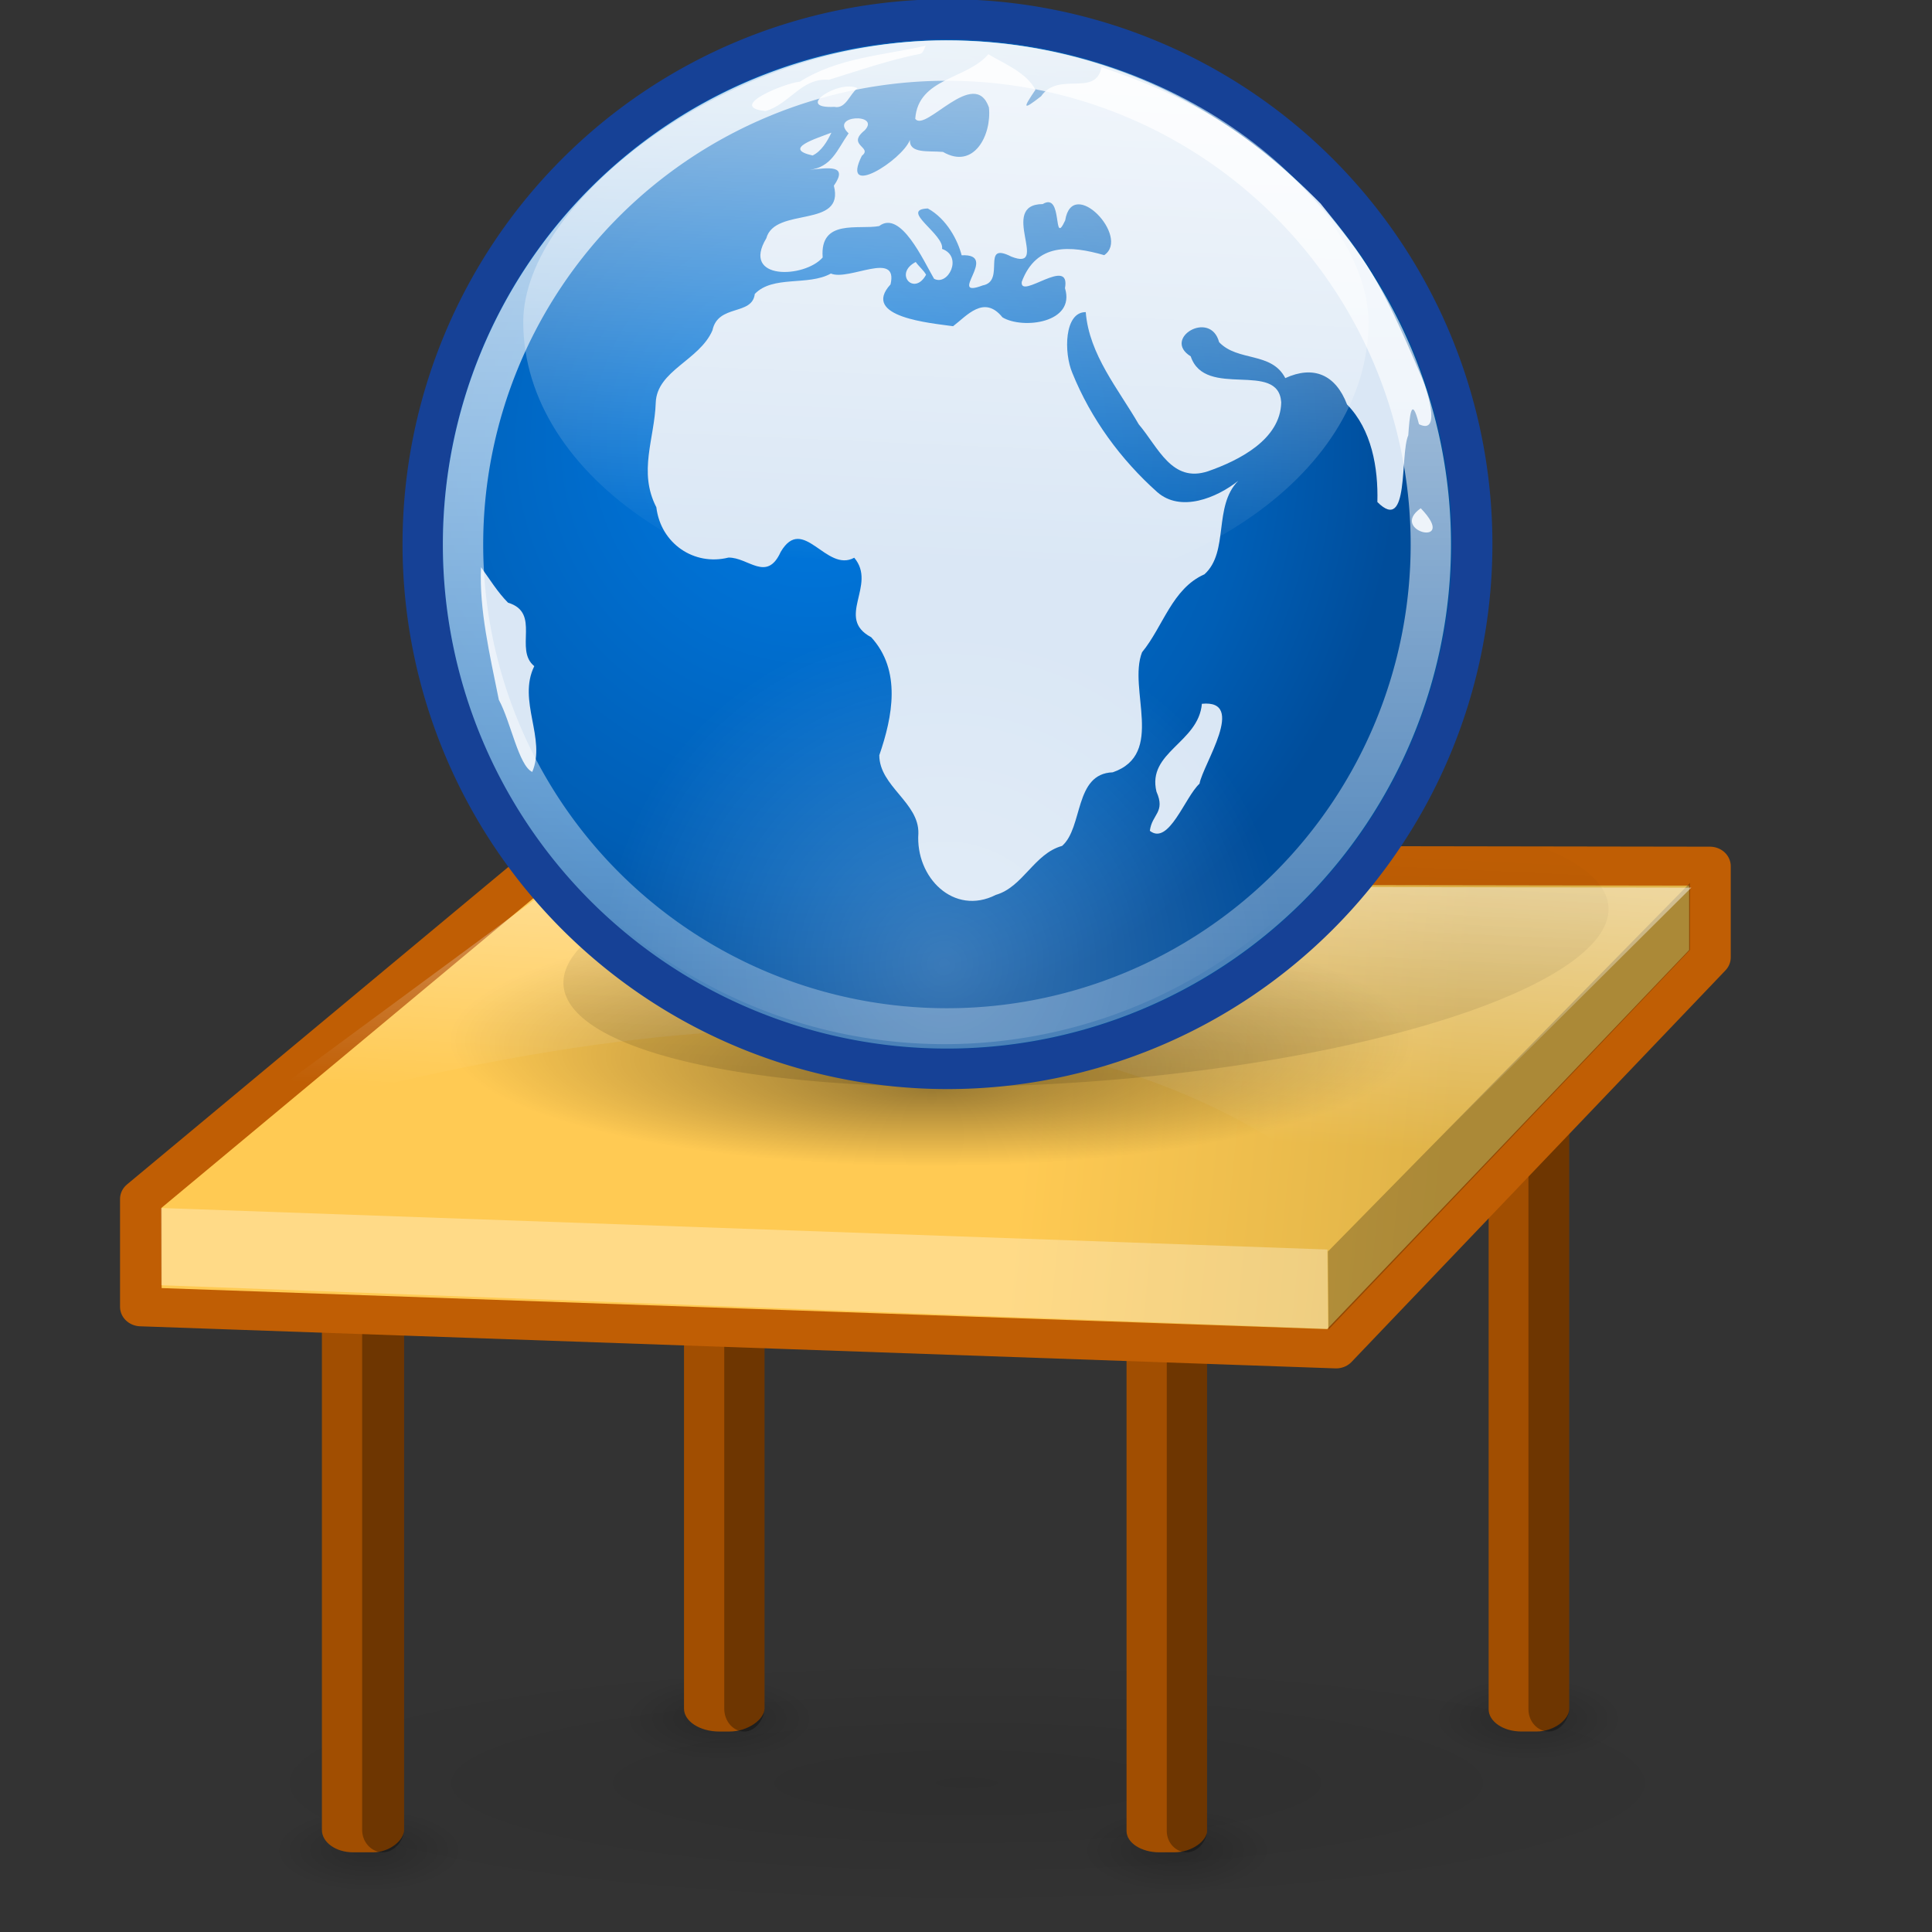
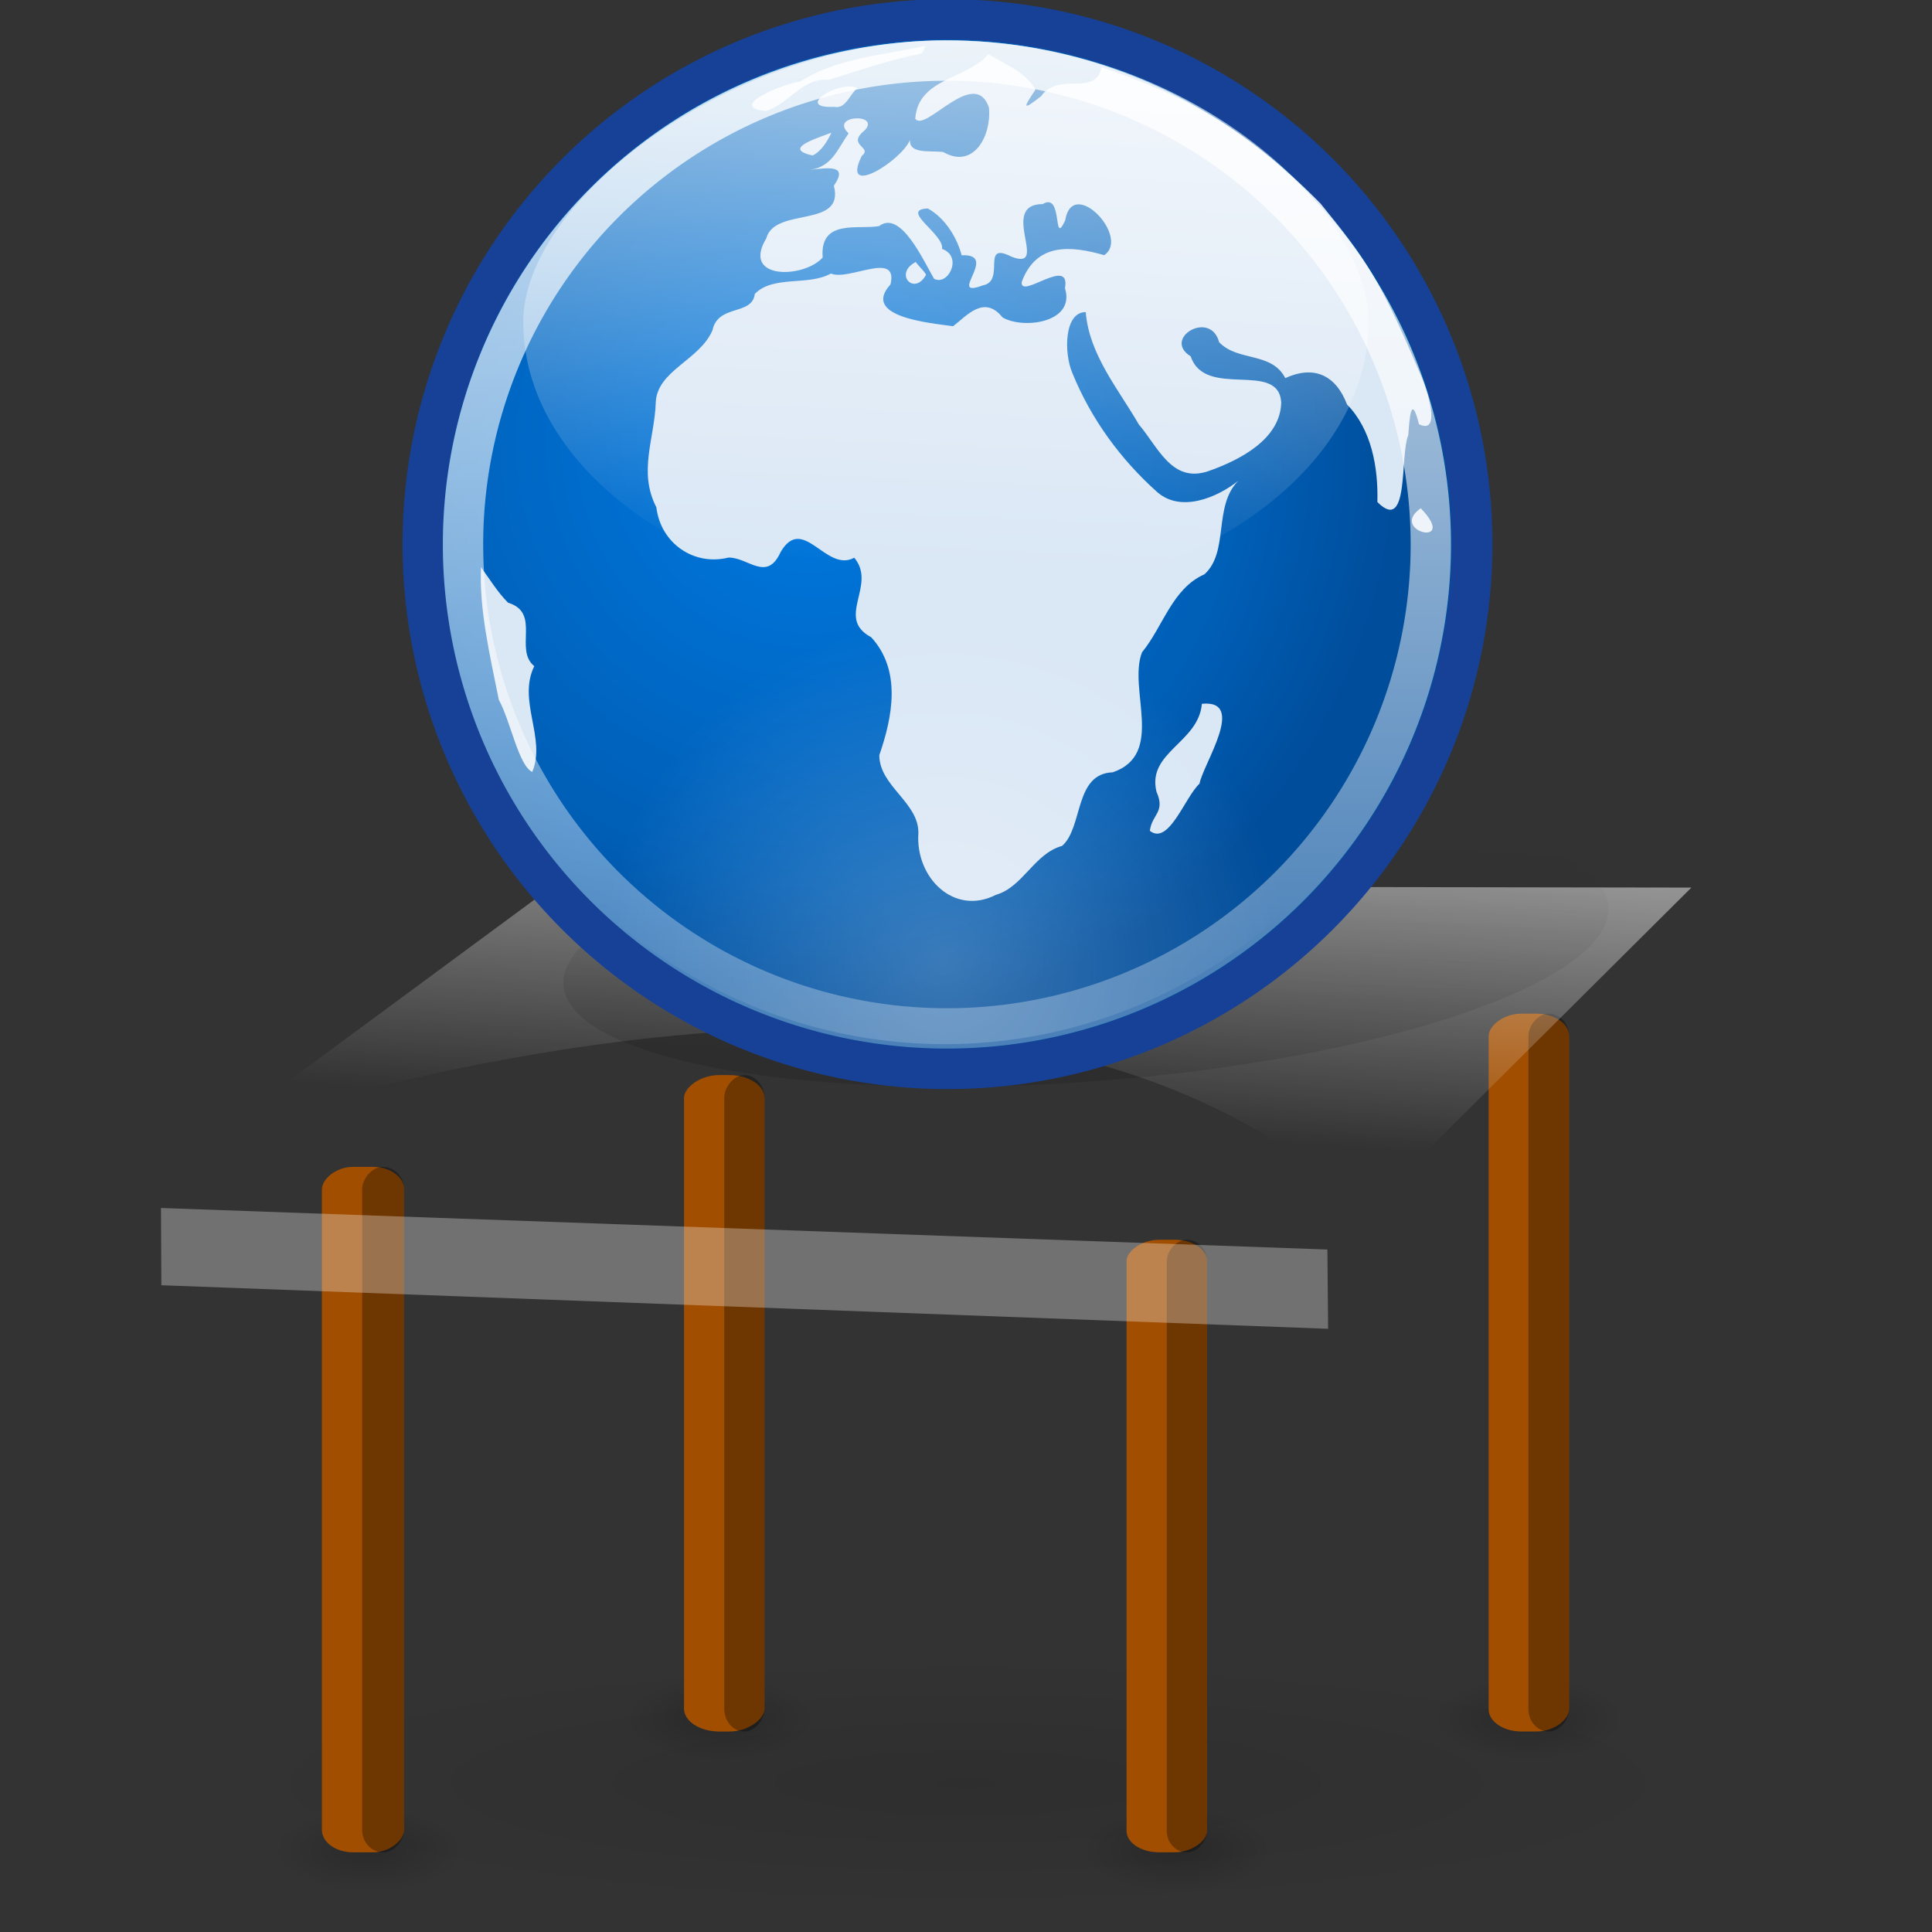
<svg xmlns="http://www.w3.org/2000/svg" xmlns:xlink="http://www.w3.org/1999/xlink" viewBox="0 0 48 48">
  <rect x="0" y="0" width="48" height="48" fill="#333333" stroke="none" />
  <defs>
    <linearGradient id="b">
      <stop offset="0" stop-color="#000" stop-opacity=".092" />
      <stop offset="1" stop-color="#000" stop-opacity="0" />
    </linearGradient>
    <linearGradient id="c">
      <stop offset="0" stop-color="#000" stop-opacity=".18" />
      <stop offset="1" stop-color="#000" stop-opacity="0" />
    </linearGradient>
    <linearGradient id="e">
      <stop offset="0" stop-color="#fff" stop-opacity=".56" />
      <stop offset="1" stop-color="#fff" stop-opacity="0" />
    </linearGradient>
    <linearGradient id="d">
      <stop offset="0" stop-color="#ffca53" stop-opacity="1" />
      <stop offset="1" stop-color="#dfb348" stop-opacity="1" />
    </linearGradient>
    <radialGradient gradientUnits="userSpaceOnUse" gradientTransform="matrix(0.914,2.206993e-7,-4.100829e-8,0.17,4.849,95.596)" r="54.105" fy="136.469" fx="56.109" cy="115.142" cx="56.109" id="s" xlink:href="#a" />
    <linearGradient id="h">
      <stop offset="0" stop-color="#5ab9ff" stop-opacity="1" />
      <stop offset="0" stop-color="#007be4" stop-opacity="1" />
      <stop offset="0.75" stop-color="#005eb5" stop-opacity="1" />
      <stop offset="1" stop-color="#004d9b" stop-opacity="1" />
    </linearGradient>
    <linearGradient id="i">
      <stop offset="0" stop-color="#fff" stop-opacity=".229" />
      <stop offset="1" stop-color="#fff" stop-opacity="0" />
    </linearGradient>
    <linearGradient id="f">
      <stop offset="0" stop-color="#fff" stop-opacity="1" />
      <stop offset="1" stop-color="#fff" stop-opacity="0" />
    </linearGradient>
    <linearGradient id="a">
      <stop offset="0" stop-color="black" stop-opacity=".392" />
      <stop offset="1" stop-color="#000" stop-opacity="0" />
    </linearGradient>
    <linearGradient id="j">
      <stop offset="0" stop-color="#000" stop-opacity=".396" />
      <stop offset="1" stop-color="#000" stop-opacity="0" />
    </linearGradient>
    <linearGradient id="g">
      <stop offset="0" stop-color="#fff" stop-opacity="1" />
      <stop offset="1" stop-color="#fff" stop-opacity=".369" />
    </linearGradient>
    <radialGradient xlink:href="#b" id="k" gradientUnits="userSpaceOnUse" gradientTransform="matrix(0.9,-4.584638e-9,9.056027e-10,0.178,6.346,90.965)" cx="63.457" cy="110.633" fx="63.457" fy="110.633" r="60.117" />
    <radialGradient xlink:href="#c" id="l" gradientUnits="userSpaceOnUse" gradientTransform="matrix(0.9,-4.584638e-9,9.056027e-10,0.178,6.346,90.965)" cx="63.457" cy="110.633" fx="63.457" fy="110.633" r="60.117" />
    <radialGradient xlink:href="#c" id="m" gradientUnits="userSpaceOnUse" gradientTransform="matrix(0.9,-4.584638e-9,9.056027e-10,0.178,6.346,90.965)" cx="63.457" cy="110.633" fx="63.457" fy="110.633" r="60.117" />
    <radialGradient xlink:href="#c" id="n" gradientUnits="userSpaceOnUse" gradientTransform="matrix(0.9,-4.584638e-9,9.056027e-10,0.178,6.346,90.965)" cx="63.457" cy="110.633" fx="63.457" fy="110.633" r="60.117" />
    <radialGradient xlink:href="#c" id="o" gradientUnits="userSpaceOnUse" gradientTransform="matrix(0.9,-4.584638e-9,9.056027e-10,0.178,6.346,90.965)" cx="63.457" cy="110.633" fx="63.457" fy="110.633" r="60.117" />
    <linearGradient xlink:href="#d" id="p" gradientUnits="userSpaceOnUse" gradientTransform="matrix(0.373,0,0,0.403,-0.458,-0.662)" x1="70.398" y1="55.11" x2="102.743" y2="58.45" />
    <linearGradient xlink:href="#e" id="q" gradientUnits="userSpaceOnUse" gradientTransform="matrix(0.37,0,0,0.38,3.796836e-2,0.499)" x1="58.781" y1="33.483" x2="57.111" y2="59.7" />
    <linearGradient xlink:href="#f" id="v" gradientUnits="userSpaceOnUse" gradientTransform="matrix(0.232,0,0,0.233,8.833,-2.031)" x1="70.849" y1="-18.185" x2="67.07" y2="69.196" />
    <linearGradient xlink:href="#g" id="w" gradientUnits="userSpaceOnUse" x1="59.643" y1="14.832" x2="59.643" y2="121.827" />
    <radialGradient xlink:href="#h" id="t" gradientUnits="userSpaceOnUse" gradientTransform="matrix(1.119,5.340557e-16,-5.627992e-16,1.119,-6.269,-7.14)" cx="52.664" cy="59.985" fx="52.664" fy="59.985" r="56.443" />
    <radialGradient xlink:href="#i" id="u" gradientUnits="userSpaceOnUse" gradientTransform="matrix(0.682,6.91885e-17,-7.291221e-17,0.682,23.052,36.749)" cx="64.842" cy="119.526" fx="64.842" fy="119.526" r="56.443" />
    <linearGradient xlink:href="#j" id="r" gradientUnits="userSpaceOnUse" x1="29.184" y1="367.827" x2="83.526" y2="21.705" />
  </defs>
  <g transform="matrix(0.873,0,0,0.817,3.054,8.811)">
    <path transform="matrix(0.399,0,0,0.366,-1.295,2.933)" d="M 123.574 110.633 A 60.117 12.691 0 1 1  3.34,110.633 A 60.117 12.691 0 1 1  123.574 110.633 z" style="marker:none" opacity="1" color="#000" fill="url(#k)" fill-opacity="1" fill-rule="evenodd" stroke="none" stroke-width="2" stroke-linecap="round" stroke-linejoin="round" marker-start="none" marker-mid="none" marker-end="none" stroke-miterlimit="4" stroke-dasharray="none" stroke-dashoffset="0" stroke-opacity="1" visibility="visible" display="inline" overflow="visible" />
    <path transform="matrix(4.990258e-2,0,0,0.118,3.833,32.424)" d="M 123.574 110.633 A 60.117 12.691 0 1 1  3.34,110.633 A 60.117 12.691 0 1 1  123.574 110.633 z" style="marker:none" opacity="1" color="#000" fill="url(#l)" fill-opacity="1" fill-rule="evenodd" stroke="none" stroke-width="2" stroke-linecap="round" stroke-linejoin="round" marker-start="none" marker-mid="none" marker-end="none" stroke-miterlimit="4" stroke-dasharray="none" stroke-dashoffset="0" stroke-opacity="1" visibility="visible" display="inline" overflow="visible" />
    <path transform="matrix(4.99026e-2,0,0,0.118,26.833,32.424)" d="M 123.574 110.633 A 60.117 12.691 0 1 1  3.34,110.633 A 60.117 12.691 0 1 1  123.574 110.633 z" style="marker:none" opacity="1" color="#000" fill="url(#m)" fill-opacity="1" fill-rule="evenodd" stroke="none" stroke-width="2" stroke-linecap="round" stroke-linejoin="round" marker-start="none" marker-mid="none" marker-end="none" stroke-miterlimit="4" stroke-dasharray="none" stroke-dashoffset="0" stroke-opacity="1" visibility="visible" display="inline" overflow="visible" />
    <path transform="matrix(4.99026e-2,0,0,0.118,36.833,28.424)" d="M 123.574 110.633 A 60.117 12.691 0 1 1  3.34,110.633 A 60.117 12.691 0 1 1  123.574 110.633 z" style="marker:none" opacity="1" color="#000" fill="url(#n)" fill-opacity="1" fill-rule="evenodd" stroke="none" stroke-width="2" stroke-linecap="round" stroke-linejoin="round" marker-start="none" marker-mid="none" marker-end="none" stroke-miterlimit="4" stroke-dasharray="none" stroke-dashoffset="0" stroke-opacity="1" visibility="visible" display="inline" overflow="visible" />
    <path transform="matrix(4.990258e-2,0,0,0.118,13.81,28.424)" d="M 123.574 110.633 A 60.117 12.691 0 1 1  3.34,110.633 A 60.117 12.691 0 1 1  123.574 110.633 z" style="marker:none" color="#000" fill="url(#o)" fill-opacity="1" fill-rule="evenodd" stroke="none" stroke-width="2" stroke-linecap="round" stroke-linejoin="round" marker-start="none" marker-mid="none" marker-end="none" stroke-miterlimit="4" stroke-dasharray="none" stroke-dashoffset="0" stroke-opacity="1" visibility="visible" display="inline" overflow="visible" />
    <rect transform="scale(-1,1)" ry="0.696" rx="1.006" y="21.908" x="-18.258" height="19.963" width="2.29" style="marker:none" color="#000" fill="#a14e01" fill-opacity="1" fill-rule="evenodd" stroke="none" stroke-width="2" stroke-linecap="round" stroke-linejoin="round" marker-start="none" marker-mid="none" marker-end="none" stroke-miterlimit="4" stroke-dasharray="none" stroke-dashoffset="0" stroke-opacity="1" visibility="visible" display="inline" overflow="visible" />
    <rect transform="scale(-1,1)" ry="0.696" rx="0.898" y="21.908" x="-18.258" height="19.963" width="1.145" style="marker:none" color="#000" fill="#000" fill-opacity=".316" fill-rule="evenodd" stroke="none" stroke-width="2" stroke-linecap="round" stroke-linejoin="round" marker-start="none" marker-mid="none" marker-end="none" stroke-miterlimit="4" stroke-dasharray="none" stroke-dashoffset="0" stroke-opacity="1" visibility="visible" display="inline" overflow="visible" />
    <rect transform="scale(-1,1)" ry="0.676" rx="0.933" y="20.041" x="-41.157" height="21.829" width="2.29" style="marker:none" color="#000" fill="#a14e01" fill-opacity="1" fill-rule="evenodd" stroke="none" stroke-width="2" stroke-linecap="round" stroke-linejoin="round" marker-start="none" marker-mid="none" marker-end="none" stroke-miterlimit="4" stroke-dasharray="none" stroke-dashoffset="0" stroke-opacity="1" visibility="visible" display="inline" overflow="visible" />
    <rect transform="scale(-1,1)" ry="0.676" rx="0.842" y="20.041" x="-41.157" height="21.829" width="1.157" style="marker:none" color="#000" fill="#000" fill-opacity=".316" fill-rule="evenodd" stroke="none" stroke-width="2" stroke-linecap="round" stroke-linejoin="round" marker-start="none" marker-mid="none" marker-end="none" stroke-miterlimit="4" stroke-dasharray="none" stroke-dashoffset="0" stroke-opacity="1" visibility="visible" display="inline" overflow="visible" />
    <rect transform="scale(-1,1)" ry="0.649" rx="0.933" y="26.915" x="-30.852" height="18.629" width="2.29" style="marker:none" color="#000" fill="#a14e01" fill-opacity="1" fill-rule="evenodd" stroke="none" stroke-width="2" stroke-linecap="round" stroke-linejoin="round" marker-start="none" marker-mid="none" marker-end="none" stroke-miterlimit="4" stroke-dasharray="none" stroke-dashoffset="0" stroke-opacity="1" visibility="visible" display="inline" overflow="visible" />
    <rect transform="scale(-1,1)" ry="0.649" rx="0.833" y="26.915" x="-30.852" height="18.629" width="1.145" style="marker:none" color="#000" fill="#000" fill-opacity=".316" fill-rule="evenodd" stroke="none" stroke-width="2" stroke-linecap="round" stroke-linejoin="round" marker-start="none" marker-mid="none" marker-end="none" stroke-miterlimit="4" stroke-dasharray="none" stroke-dashoffset="0" stroke-opacity="1" visibility="visible" display="inline" overflow="visible" />
    <rect transform="scale(-1,1)" ry="0.68" rx="0.887" y="24.7" x="-8" height="20.844" width="2.337" style="marker:none" color="#000" fill="#a14e01" fill-opacity="1" fill-rule="evenodd" stroke="none" stroke-width="2" stroke-linecap="round" stroke-linejoin="round" marker-start="none" marker-mid="none" marker-end="none" stroke-miterlimit="4" stroke-dasharray="none" stroke-dashoffset="0" stroke-opacity="1" visibility="visible" display="inline" overflow="visible" />
    <rect transform="scale(-1,1)" ry="0.68" rx="0.808" y="24.7" x="-8" height="20.844" width="1.192" style="marker:none" color="#000" fill="#000" fill-opacity=".316" fill-rule="evenodd" stroke="none" stroke-width="2" stroke-linecap="round" stroke-linejoin="round" marker-start="none" marker-mid="none" marker-end="none" stroke-miterlimit="4" stroke-dasharray="none" stroke-dashoffset="0" stroke-opacity="1" visibility="visible" display="inline" overflow="visible" />
-     <path d="M 0.51,25.676 L 0.51,28.956 L 34.525,30.236 L 45.165,18.33 L 45.165,15.555 L 11.949,15.5 L 0.51,25.676 z " fill="url(#p)" fill-opacity="1" fill-rule="evenodd" stroke="#c05e04" stroke-width="1.184" stroke-linecap="round" stroke-linejoin="round" stroke-miterlimit="4" stroke-dasharray="none" stroke-opacity="1" />
-     <path d="M 34.309,29.648 L 44.599,18.1 L 44.599,16.064 L 34.292,27.275 L 34.309,29.648 z " fill="#000" fill-opacity=".236" fill-rule="evenodd" stroke="none" stroke-width=".25pt" stroke-linecap="butt" stroke-linejoin="miter" stroke-opacity="1" />
    <path d="M 1.094,28.299 L 34.299,29.624 L 34.278,27.213 L 1.083,25.95 L 1.094,28.299 z " fill="#fff" fill-opacity=".304" fill-rule="evenodd" stroke="none" stroke-width=".25pt" stroke-linecap="butt" stroke-linejoin="miter" stroke-opacity="1" />
    <path d="M 2.9,23.518 L 12.247,16.152 L 44.636,16.207 L 35.383,26.047 C 27.385,18.025 13.496,20.11 2.9,23.518 z " fill="url(#q)" fill-opacity="1" fill-rule="evenodd" stroke="none" stroke-width=".25pt" stroke-linecap="butt" stroke-linejoin="miter" stroke-opacity="1" />
  </g>
  <path style="marker:none" d="M 123.749 70.849 A 56.443 56.443 0 1 1  10.863,70.849 A 56.443 56.443 0 1 1  123.749 70.849 z" transform="matrix(0.222,0,-6.014481e-2,6.20097e-2,16.3,19.107)" color="#000" fill="url(#r)" fill-opacity="1" fill-rule="evenodd" stroke="none" stroke-width="3" stroke-linecap="round" stroke-linejoin="round" marker-start="none" marker-mid="none" marker-end="none" stroke-miterlimit="4" stroke-dasharray="none" stroke-dashoffset="0" stroke-opacity="1" visibility="visible" display="inline" overflow="visible" />
-   <path style="marker:none" d="M 110.215 115.142 A 54.105 9.185 0 1 1  2.004,115.142 A 54.105 9.185 0 1 1  110.215 115.142 z" transform="matrix(0.243,0,0,0.341,9.514,-13.433)" color="#000" fill="url(#s)" fill-opacity="1" fill-rule="evenodd" stroke="none" stroke-width="3" stroke-linecap="round" stroke-linejoin="round" marker-start="none" marker-mid="none" marker-end="none" stroke-miterlimit="4" stroke-dasharray="none" stroke-dashoffset="0" stroke-opacity="1" visibility="visible" display="inline" overflow="visible" />
+   <path style="marker:none" d="M 110.215 115.142 A 54.105 9.185 0 1 1  110.215 115.142 z" transform="matrix(0.243,0,0,0.341,9.514,-13.433)" color="#000" fill="url(#s)" fill-opacity="1" fill-rule="evenodd" stroke="none" stroke-width="3" stroke-linecap="round" stroke-linejoin="round" marker-start="none" marker-mid="none" marker-end="none" stroke-miterlimit="4" stroke-dasharray="none" stroke-dashoffset="0" stroke-opacity="1" visibility="visible" display="inline" overflow="visible" />
  <path style="marker:none" d="M 123.749 70.849 A 56.443 56.443 0 1 1  10.863,70.849 A 56.443 56.443 0 1 1  123.749 70.849 z" transform="matrix(0.231,0,0,0.231,7.992,-2.847)" color="#000" fill="url(#t)" fill-opacity="1" fill-rule="evenodd" stroke="#164196" stroke-width="4.334" stroke-linecap="round" stroke-linejoin="round" marker-start="none" marker-mid="none" marker-end="none" stroke-miterlimit="4" stroke-dasharray="none" stroke-dashoffset="0" stroke-opacity="1" visibility="visible" display="inline" overflow="visible" />
  <path d="M 68.096,15.456 C 63.486,16.462 58.558,16.712 54.442,19.236 C 52.848,19.366 46.408,21.893 50.706,22.332 C 53.369,21.576 54.606,18.808 57.578,19.04 C 60.769,18.091 64.051,16.961 67.53,16.296 C 67.889,16.13 67.896,15.734 68.096,15.456 z M 74.882,16.349 C 72.579,18.997 67.27,18.829 66.952,23.142 C 68.037,24.634 73.377,17.614 74.947,21.95 C 75.257,24.858 73.319,28.528 69.962,26.633 C 68.333,26.497 66.305,26.832 66.373,25.374 C 65.527,27.513 58.792,31.651 61.158,27.04 C 62.386,26.117 59.439,25.949 61.464,24.363 C 63.256,22.543 57.569,22.715 59.722,24.678 C 58.475,26.398 57.912,28.227 55.461,28.527 C 57.553,28.293 59.729,27.955 58.123,30.188 C 59.335,34.741 51.727,32.364 50.794,35.724 C 48.028,40.175 54.937,39.94 56.909,37.747 C 56.576,33.631 60.812,34.846 63.035,34.439 C 65.37,32.706 67.835,38.068 68.991,39.985 C 70.505,40.784 72.168,37.651 69.861,36.841 C 70.134,35.302 65.18,32.698 68.316,32.586 C 70.411,33.701 71.591,36.01 71.986,37.514 C 76.163,37.325 70.269,42.152 74.278,40.684 C 76.819,40.229 74.004,35.992 77.377,37.654 C 81.639,39.291 75.913,32.154 80.779,32.124 C 83.04,30.789 81.827,36.763 83.219,33.843 C 84.009,29.112 90.337,35.607 87.453,37.501 C 83.787,36.482 80.094,36.184 78.505,40.313 C 78.284,42.257 83.846,37.508 83.197,40.976 C 84.369,44.654 78.594,45.323 76.416,44.049 C 74.413,41.638 72.548,43.885 71.057,44.982 C 68.733,44.657 61.003,44.043 64.271,40.58 C 65.135,36.964 59.757,40.25 57.799,39.436 C 55.328,40.775 51.519,39.589 49.544,41.586 C 49.261,43.901 45.558,42.624 44.952,45.411 C 43.552,48.582 38.915,49.642 38.798,53.041 C 38.665,56.841 36.875,60.299 38.863,64.042 C 39.341,67.871 42.968,70.24 46.679,69.34 C 48.827,69.294 50.843,71.983 52.355,68.741 C 54.79,64.728 57.281,70.977 60.334,69.354 C 62.848,72.251 58.231,75.696 62.172,77.723 C 65.477,81.224 64.495,86.086 63.051,90.151 C 63.073,93.424 67.37,95.128 67.292,98.373 C 66.963,103.016 71.142,107.09 75.701,104.846 C 78.656,104.013 79.853,100.503 82.882,99.693 C 85.181,97.753 84.182,92.083 88.379,91.945 C 94.107,90.03 89.998,83.183 91.558,79.306 C 93.848,76.601 94.82,72.599 98.327,71.101 C 101.038,68.727 99.248,63.943 101.998,61.255 C 99.669,63.05 95.75,64.621 93.2,62.44 C 89.254,59.018 86.01,54.736 83.998,49.907 C 83.056,47.772 83.116,43.478 85.45,43.498 C 85.818,47.979 88.987,51.588 91.199,55.308 C 93.315,57.726 94.791,61.517 98.719,60.25 C 102.037,59.125 106.585,56.926 106.658,52.992 C 106.349,48.537 98.404,52.698 96.837,48.152 C 93.702,46.284 98.97,43.2 99.92,46.662 C 101.955,48.738 105.603,47.641 107.099,50.445 C 110.127,49.092 112.55,50.044 113.798,53.221 C 116.467,55.864 117.189,59.869 117.09,63.491 C 120.592,66.906 119.516,58.523 120.442,56.462 C 120.581,54.507 120.779,52.099 121.602,55.296 C 124.165,56.525 122.379,51.303 121.794,50.127 C 117.299,39.859 115.855,37.978 110.925,32.067 C 102.788,24.086 96.176,20.68 87.168,17.71 C 86.513,20.909 82.513,18.093 80.605,20.772 C 78.604,22.285 78.594,22.092 79.997,20.083 C 78.978,18.255 76.663,17.381 74.882,16.349 z M 60.689,19.922 C 58.688,18.975 53.732,22.1 58.17,21.889 C 59.425,22.151 59.844,20.521 60.689,19.922 z M 57.857,24.605 C 56.26,25.216 52.466,26.292 55.819,27.008 C 56.779,26.557 57.405,25.523 57.857,24.605 z M 67.006,38.221 C 64.578,39.439 66.847,41.861 68.129,39.557 C 67.825,39.052 67.348,38.696 67.006,38.221 z M 121.795,64.145 C 118.228,66.576 126.021,68.406 121.795,64.145 z M 19.842,70.353 C 19.635,74.81 20.78,79.508 21.775,84.315 C 23.059,86.589 23.922,91.246 25.4,91.904 C 26.94,88.373 23.773,84.423 25.62,80.769 C 23.397,79.021 26.388,75.145 22.774,74.089 C 21.637,72.977 20.79,71.62 19.842,70.353 z M 98.05,84.731 C 97.681,88.846 92.079,89.812 93.123,93.983 C 94.121,96.169 92.634,96.331 92.404,98.103 C 94.464,99.683 96.215,94.538 97.794,93.142 C 98.162,91.109 102.964,84.255 98.05,84.731 z " fill="#dae7f5" fill-opacity="1" fill-rule="evenodd" stroke="none" stroke-width="1pt" stroke-linecap="butt" stroke-linejoin="miter" stroke-opacity="1" transform="matrix(0.229,0,0,0.236,7.407,-2.511)" />
  <path style="marker:none" d="M 123.749 70.849 A 56.443 56.443 0 1 1  10.863,70.849 A 56.443 56.443 0 1 1  123.749 70.849 z" transform="matrix(0.221,0,0,0.221,8.594,-2.19)" color="#000" fill="url(#u)" fill-opacity="1" fill-rule="evenodd" stroke="none" stroke-width="3" stroke-linecap="round" stroke-linejoin="round" marker-start="none" marker-mid="none" marker-end="none" stroke-miterlimit="4" stroke-dasharray="none" stroke-dashoffset="0" stroke-opacity="1" visibility="visible" display="inline" overflow="visible" />
  <path style="marker:none" d="M 34,8 C 34,11.864 29.296,15 23.5,15 C 17.704,15 13,11.864 13,8 C 13,4.98 18.146,1 23.5,1 C 29.486,1 34,5.155 34,8 z " color="#000" fill="url(#v)" fill-opacity="1" fill-rule="evenodd" stroke="none" stroke-width="3" stroke-linecap="round" stroke-linejoin="round" marker-start="none" marker-mid="none" marker-end="none" stroke-miterlimit="4" stroke-dashoffset="0" stroke-opacity="1" visibility="visible" display="inline" overflow="visible" />
  <path style="marker:none" d="M 123.749 70.849 A 56.443 56.443 0 1 1  10.863,70.849 A 56.443 56.443 0 1 1  123.749 70.849 z" transform="matrix(0.213,0,0,0.213,9.19,-1.563)" color="#000" fill="none" fill-opacity="1" fill-rule="evenodd" stroke="url(#w)" stroke-width="4.704" stroke-linecap="round" stroke-linejoin="round" marker-start="none" marker-mid="none" marker-end="none" stroke-miterlimit="4" stroke-dasharray="none" stroke-dashoffset="0" stroke-opacity=".794" visibility="visible" display="inline" overflow="visible" />
</svg>